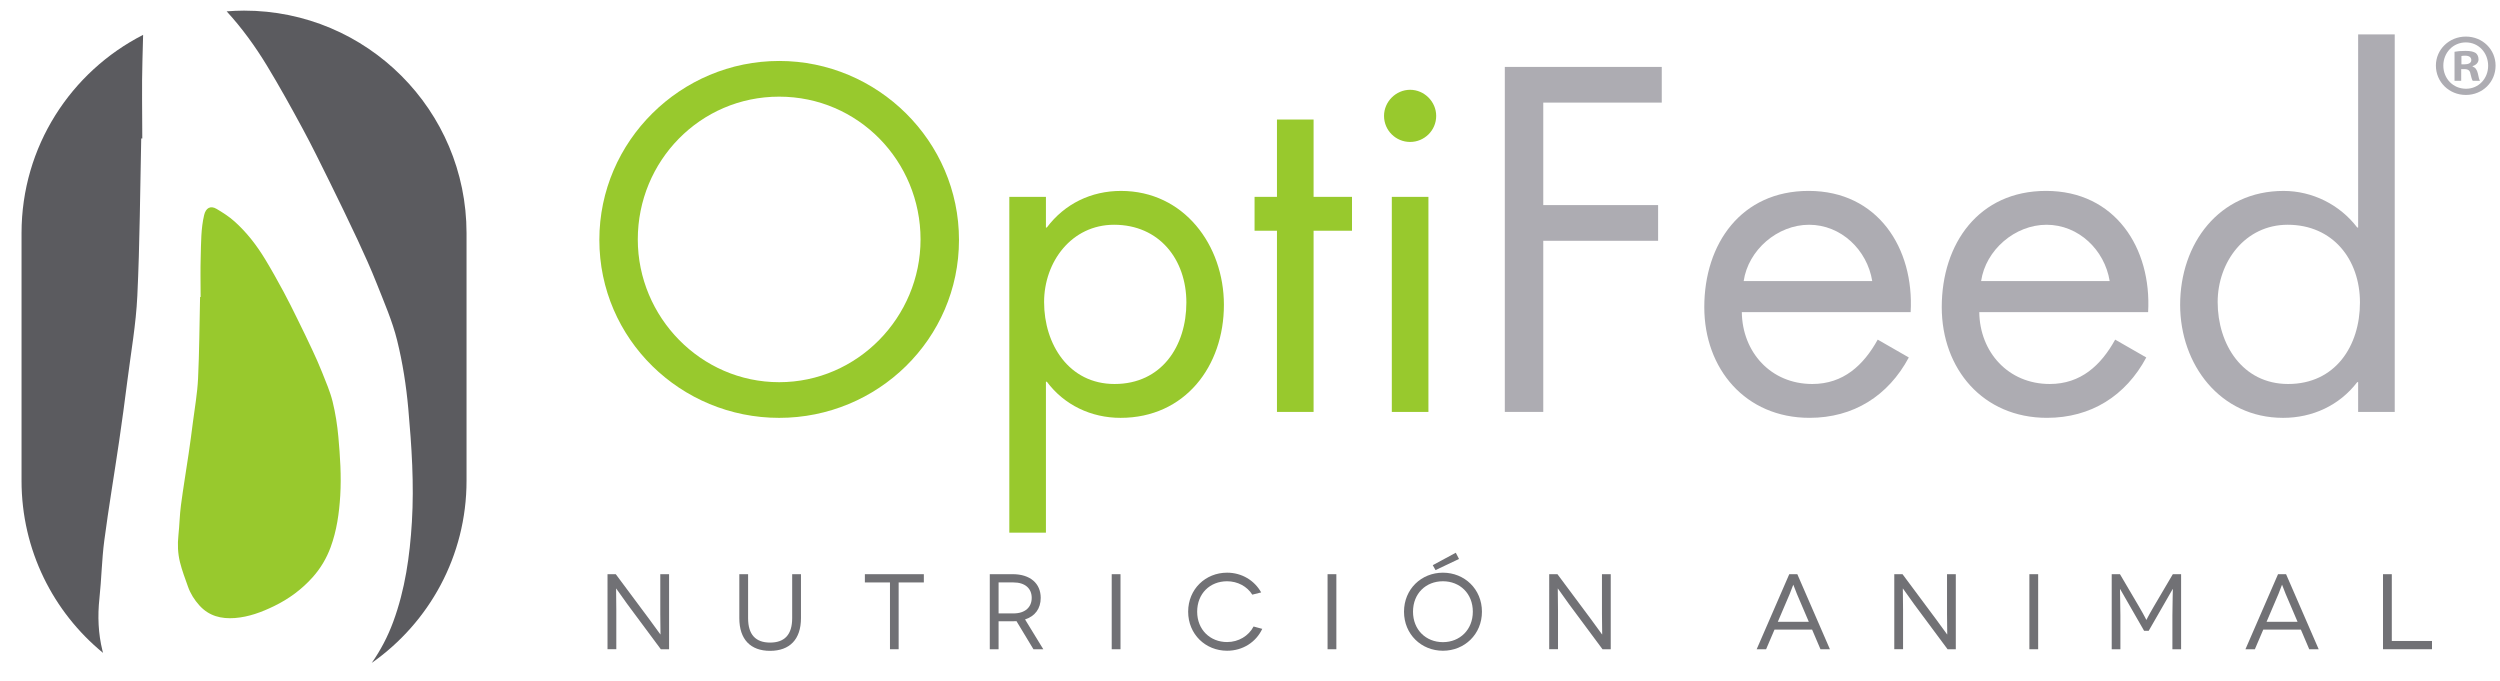
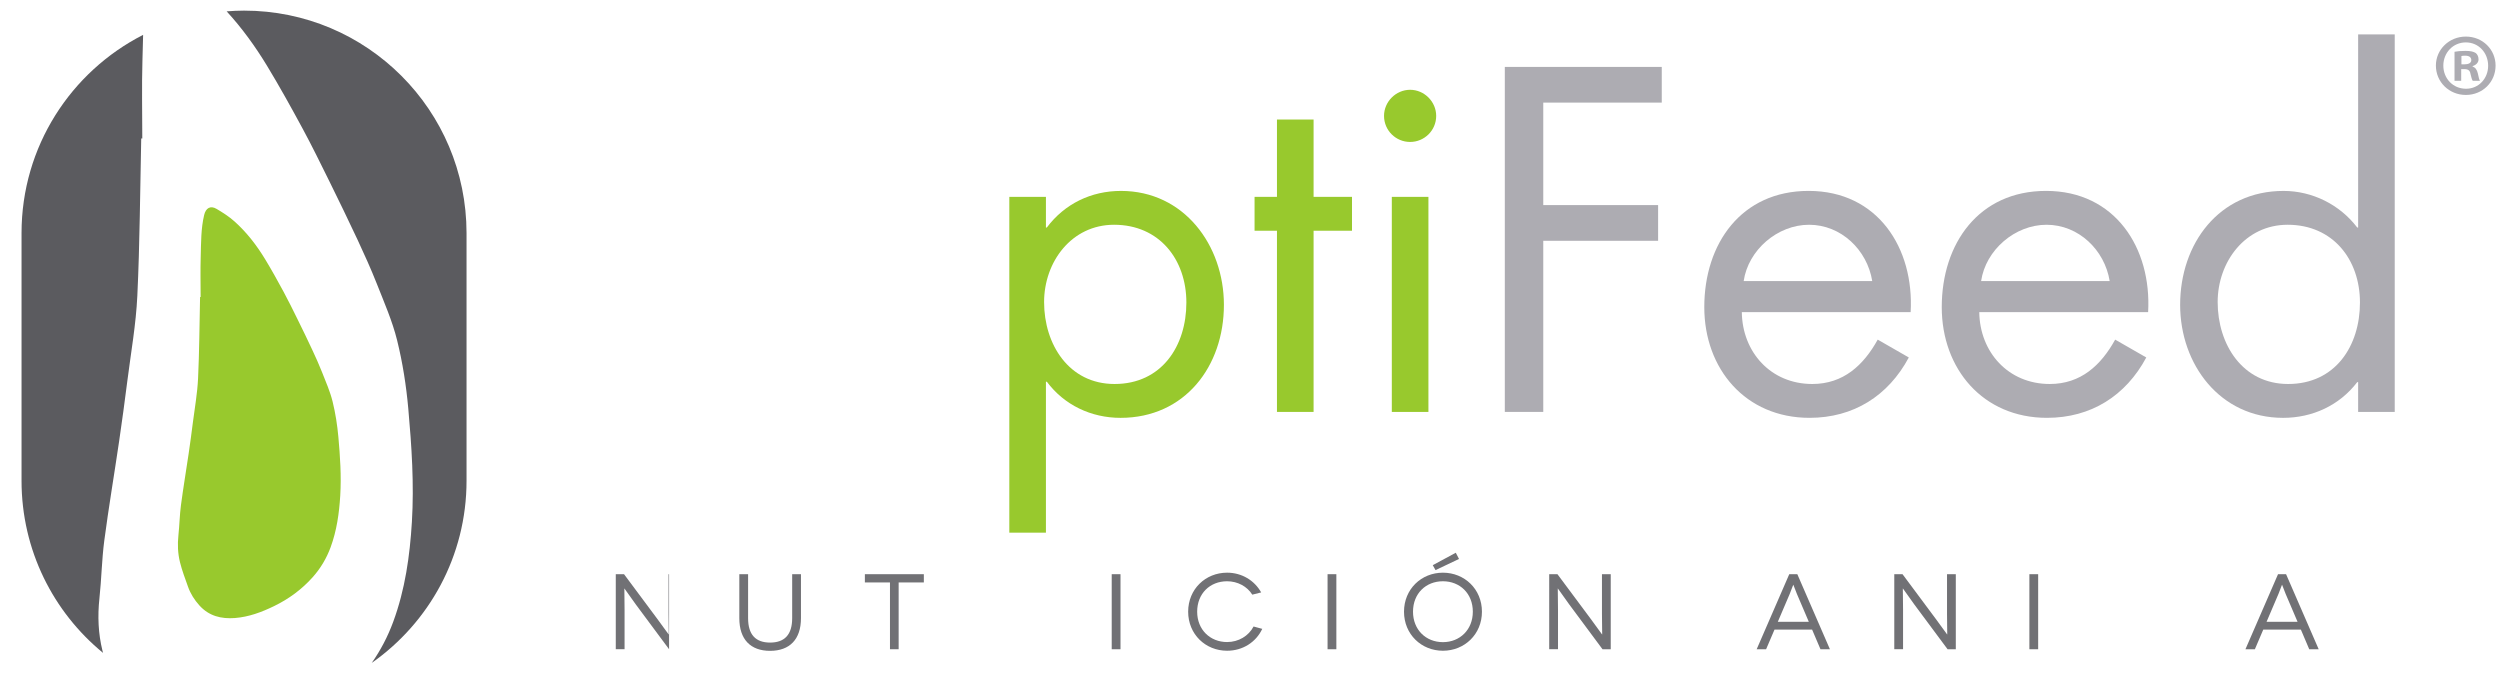
<svg xmlns="http://www.w3.org/2000/svg" version="1.1" id="Capa_1" x="0px" y="0px" width="400px" height="109px" viewBox="0 0 400 109" enable-background="new 0 0 400 109" xml:space="preserve">
-   <path fill="#717175" d="M107.052,91.871v12.006h-1.321l-5.336-7.186c-1.029-1.426-1.784-2.523-1.8-2.523h-0.019  c-0.017,0,0.034,1.492,0.034,3.414v6.295h-1.407V91.871h1.321l5.336,7.168c0.908,1.221,1.784,2.469,1.8,2.469h0.019  c0.016,0-0.034-1.611-0.034-3.326v-6.311H107.052z" />
+   <path fill="#717175" d="M107.052,91.871v12.006l-5.336-7.186c-1.029-1.426-1.784-2.523-1.8-2.523h-0.019  c-0.017,0,0.034,1.492,0.034,3.414v6.295h-1.407V91.871h1.321l5.336,7.168c0.908,1.221,1.784,2.469,1.8,2.469h0.019  c0.016,0-0.034-1.611-0.034-3.326v-6.311H107.052z" />
  <path fill="#717175" d="M128.155,91.871v7.031c0,3.395-1.803,5.232-4.94,5.232c-3.14,0-4.924-1.838-4.924-5.232v-7.031h1.404v7.047  c0,2.611,1.202,3.895,3.52,3.895c2.331,0,3.533-1.283,3.533-3.895v-7.047H128.155z" />
  <polygon fill="#717175" points="147.815,91.871 147.815,93.191 143.783,93.191 143.783,103.877 142.395,103.877 142.395,93.191   138.38,93.191 138.38,91.871 " />
-   <path fill="#717175" d="M165.349,103.877l-2.711-4.492c-0.188,0.018-0.412,0.018-0.617,0.018h-2.248v4.475h-1.407v-12.01h3.654  c2.813,0,4.495,1.477,4.495,3.793c0,1.717-0.911,2.934-2.506,3.447l2.918,4.77H165.349z M162.159,98.146  c1.921,0,2.915-1.045,2.915-2.486c0-1.527-1.081-2.471-2.915-2.471h-2.385v4.957H162.159z" />
  <rect x="177.874" y="91.871" fill="#717175" width="1.407" height="12.008" />
  <path fill="#717175" d="M200.367,95.145c-0.825-1.322-2.352-2.143-4.033-2.143c-2.747,0-4.786,1.971-4.786,4.869  c0,2.9,2.094,4.857,4.786,4.857c1.835,0,3.45-0.979,4.238-2.486l1.39,0.377c-0.995,2.125-3.121,3.5-5.628,3.5  c-3.446,0-6.228-2.625-6.228-6.248c0-3.617,2.782-6.242,6.228-6.242c2.35,0,4.375,1.234,5.454,3.158L200.367,95.145z" />
  <rect x="212.41" y="91.871" fill="#717175" width="1.407" height="12.008" />
  <path fill="#717175" d="M230.869,91.629c3.447,0,6.242,2.625,6.242,6.244s-2.795,6.246-6.242,6.246  c-3.448,0-6.227-2.627-6.227-6.246S227.421,91.629,230.869,91.629 M230.869,102.744c2.71,0,4.784-1.988,4.784-4.871  c0-2.916-2.074-4.871-4.784-4.871c-2.727,0-4.787,1.955-4.787,4.871C226.082,100.756,228.143,102.744,230.869,102.744   M233.442,89.434l-3.758,1.785l-0.442-0.791l3.685-1.988L233.442,89.434z" />
  <path fill="#717175" d="M257.718,91.871v12.006h-1.318l-5.335-7.186c-1.031-1.426-1.784-2.523-1.8-2.523h-0.021  c-0.016,0,0.037,1.492,0.037,3.414v6.295h-1.408V91.871h1.319l5.337,7.168c0.91,1.221,1.784,2.469,1.8,2.469h0.021  c0.016,0-0.037-1.611-0.037-3.326v-6.311H257.718z" />
  <path fill="#717175" d="M289.938,100.74h-6.019l-1.343,3.139h-1.508l5.214-12.008h1.289l5.216,12.008h-1.511L289.938,100.74z   M289.409,99.486l-1.905-4.461c-0.258-0.617-0.548-1.457-0.568-1.457h-0.016c-0.019,0-0.311,0.84-0.563,1.457l-1.905,4.461H289.409z  " />
  <path fill="#717175" d="M312.929,91.871v12.006h-1.318l-5.337-7.186c-1.031-1.426-1.784-2.523-1.8-2.523h-0.021  c-0.016,0,0.037,1.492,0.037,3.414v6.295h-1.405V91.871h1.318l5.334,7.168c0.911,1.221,1.785,2.469,1.801,2.469h0.021  c0.017,0-0.036-1.611-0.036-3.326v-6.311H312.929z" />
  <rect x="324.701" y="91.871" fill="#717175" width="1.405" height="12.008" />
-   <path fill="#717175" d="M348.976,91.871v12.006h-1.392v-5.4c0-1.855,0.087-4.24,0.071-4.24h-0.021c-0.016,0-0.616,1.098-1.042,1.818  l-2.801,4.875h-0.733l-2.798-4.875c-0.429-0.721-1.029-1.818-1.048-1.818h-0.016c-0.016,0,0.068,2.385,0.068,4.24v5.4h-1.39V91.871  h1.321l2.984,5.076c1.029,1.75,1.219,2.232,1.234,2.232h0.019c0.016,0,0.205-0.482,1.234-2.232l2.987-5.076H348.976z" />
  <path fill="#717175" d="M368.141,100.74h-6.021l-1.34,3.139h-1.508l5.213-12.008h1.287l5.217,12.008h-1.511L368.141,100.74z   M367.608,99.486l-1.905-4.461c-0.258-0.617-0.547-1.457-0.568-1.457h-0.016c-0.016,0-0.311,0.84-0.563,1.457l-1.905,4.461H367.608z  " />
-   <polygon fill="#717175" points="389.12,102.555 389.12,103.877 381.28,103.877 381.28,91.871 382.688,91.871 382.688,102.555 " />
  <path fill="#5B5B5F" d="M15.907,95.758c0.334-3.08,0.377-6.195,0.779-9.264c0.702-5.311,1.596-10.602,2.375-15.902  c0.471-3.209,0.906-6.432,1.315-9.652c0.574-4.529,1.385-9.052,1.597-13.602c0.4-8.385,0.437-16.788,0.623-25.185h0.171  c0-4.158-0.1-8.321,0.024-12.479c0.043-1.365,0.067-2.73,0.108-4.097C11.355,11.461,3.446,23.452,3.446,37.296v39.628  c0,11.102,5.081,21.01,13.042,27.539c-0.033-0.127-0.068-0.252-0.1-0.379C15.719,101.373,15.603,98.574,15.907,95.758" />
  <path fill="#5B5B5F" d="M39.048,1.699c-0.938,0-1.863,0.048-2.782,0.118c2.448,2.665,4.575,5.606,6.462,8.715  c1.992,3.286,3.857,6.651,5.683,10.031c1.504,2.78,2.892,5.622,4.294,8.456c1.53,3.108,3.047,6.22,4.511,9.357  c1.08,2.32,2.137,4.654,3.078,7.033c1.172,2.978,2.477,5.942,3.242,9.03c0.886,3.578,1.461,7.268,1.79,10.939  c0.536,6.023,0.945,12.051,0.577,18.125c-0.332,5.463-1.083,10.801-2.978,15.959c-0.871,2.373-2.021,4.574-3.447,6.605  c9.169-6.439,15.168-17.088,15.168-29.145V37.296C74.645,17.637,58.707,1.699,39.048,1.699" />
  <path fill="#98C92D" d="M53.213,64.24c-0.396-1.602-1.073-3.133-1.679-4.674c-0.485-1.234-1.036-2.443-1.596-3.643  c-0.756-1.627-1.541-3.241-2.335-4.847c-0.723-1.468-1.445-2.941-2.224-4.382c-0.946-1.75-1.911-3.493-2.942-5.194  c-1.362-2.248-2.965-4.328-4.93-6.082c-0.862-0.773-1.864-1.409-2.864-2.002c-0.979-0.577-1.715-0.126-1.978,0.979  c-0.523,2.196-0.485,4.433-0.552,6.661c-0.067,2.152-0.014,4.307-0.014,6.462h-0.089c-0.097,4.35-0.116,8.7-0.321,13.043  c-0.111,2.355-0.53,4.699-0.831,7.045c-0.209,1.67-0.436,3.338-0.679,4.998c-0.404,2.746-0.867,5.484-1.229,8.234  c-0.209,1.59-0.232,3.203-0.404,4.799c-0.159,1.461-0.1,2.908,0.249,4.313c0.325,1.322,0.818,2.602,1.271,3.885  c0.396,1.137,1.03,2.143,1.838,3.035c1.53,1.697,3.487,2.182,5.686,2.014c2.221-0.174,4.256-0.936,6.236-1.896  c2.367-1.146,4.45-2.674,6.204-4.637c1.261-1.416,2.209-3.01,2.867-4.789c0.98-2.674,1.369-5.438,1.541-8.27  c0.189-3.146-0.021-6.268-0.301-9.387C53.967,68.004,53.671,66.092,53.213,64.24" />
-   <path fill="#98C92D" d="M153.438,38.379c0,15.887-13.03,28.479-28.771,28.479c-15.739,0-28.771-12.592-28.771-28.479  c0-15.812,13.033-28.625,28.771-28.625C140.408,9.753,153.438,22.567,153.438,38.379 M102.046,38.307  c0,12.444,10.104,22.844,22.621,22.844c12.517,0,22.62-10.4,22.62-22.844c0-12.518-9.955-22.842-22.62-22.842  C112.004,15.464,102.046,25.789,102.046,38.307" />
  <path fill="#98C92D" d="M167.348,36.402h0.146c2.853-3.805,7.1-5.855,11.86-5.855c10.103,0,16.471,8.712,16.471,18.228  c0,9.81-6.223,18.081-16.544,18.081c-4.686,0-9.006-2.047-11.786-5.781h-0.146V85.23h-5.858V31.497h5.858V36.402z M167.055,48.335  c0,6.735,3.953,13.104,11.271,13.104c7.541,0,11.494-6.074,11.494-13.031c0-6.881-4.32-12.446-11.566-12.446  C171.447,35.963,167.055,41.895,167.055,48.335" />
  <polygon fill="#98C92D" points="210.173,65.906 204.314,65.906 204.314,36.917 200.73,36.917 200.73,31.497 204.314,31.497   204.314,19.125 210.173,19.125 210.173,31.497 216.32,31.497 216.32,36.917 210.173,36.917 " />
  <path fill="#98C92D" d="M229.79,18.541c0,2.342-1.9,4.171-4.174,4.171c-2.269,0-4.172-1.829-4.172-4.171  c0-2.272,1.903-4.175,4.172-4.175C227.89,14.366,229.79,16.269,229.79,18.541 M228.548,65.906h-5.858V31.497h5.858V65.906z" />
  <polygon fill="#ADACB2" points="246.923,16.417 246.923,32.815 265.297,32.815 265.297,38.526 246.923,38.526 246.923,65.906   240.77,65.906 240.77,10.706 265.882,10.706 265.882,16.417 " />
  <path fill="#ADACB2" d="M278.692,49.945c0.074,6.367,4.611,11.494,11.272,11.494c4.977,0,8.2-3,10.472-7.1l4.974,2.857  c-3.29,6.145-8.855,9.658-15.885,9.658c-10.248,0-16.838-7.832-16.838-17.715c0-10.176,5.929-18.595,16.692-18.595  c11.057,0,16.909,9.152,16.325,19.4H278.692z M299.558,44.969c-0.806-4.98-4.979-9.007-10.106-9.007  c-5.048,0-9.734,4.027-10.464,9.007H299.558z" />
  <path fill="#ADACB2" d="M316.685,49.945c0.073,6.367,4.613,11.494,11.274,11.494c4.979,0,8.2-3,10.469-7.1l4.979,2.857  c-3.295,6.145-8.858,9.658-15.888,9.658c-10.248,0-16.838-7.832-16.838-17.715c0-10.176,5.93-18.595,16.693-18.595  c11.053,0,16.911,9.152,16.327,19.4H316.685z M337.549,44.969c-0.805-4.98-4.977-9.007-10.101-9.007  c-5.053,0-9.737,4.027-10.469,9.007H337.549z" />
  <path fill="#ADACB2" d="M377.302,61.145h-0.146c-2.857,3.736-7.177,5.711-11.861,5.711c-10.103,0-16.472-8.564-16.472-18.081  c0-9.81,6.225-18.228,16.546-18.228c4.61,0,9.003,2.196,11.787,5.855h0.146V5.508h5.855v60.398h-5.855V61.145z M354.826,48.335  c0,6.735,3.953,13.104,11.277,13.104c7.537,0,11.49-6.074,11.49-13.031c0-6.881-4.319-12.446-11.569-12.446  C359.219,35.963,354.826,41.895,354.826,48.335" />
  <path fill="#ADACB2" d="M399.292,10.492c0,2.636-2.074,4.7-4.758,4.7c-2.664,0-4.791-2.063-4.791-4.7c0-2.576,2.127-4.64,4.791-4.64  C397.218,5.852,399.292,7.916,399.292,10.492 M390.933,10.492c0,2.066,1.537,3.708,3.633,3.708c2.031,0,3.537-1.642,3.537-3.678  c0-2.066-1.506-3.737-3.568-3.737C392.47,6.784,390.933,8.455,390.933,10.492 M393.792,12.929h-1.068V8.284  c0.42-0.087,1.016-0.142,1.777-0.142c0.885,0,1.275,0.142,1.611,0.339c0.264,0.2,0.453,0.565,0.453,1.019  c0,0.514-0.389,0.905-0.959,1.079v0.053c0.453,0.174,0.707,0.513,0.854,1.132c0.137,0.712,0.221,0.992,0.338,1.166h-1.158  c-0.143-0.174-0.232-0.598-0.369-1.131c-0.084-0.514-0.369-0.739-0.969-0.739h-0.51V12.929z M393.829,10.292h0.504  c0.602,0,1.074-0.197,1.074-0.679c0-0.424-0.311-0.705-0.99-0.705c-0.283,0-0.479,0.026-0.588,0.055V10.292z" />
</svg>